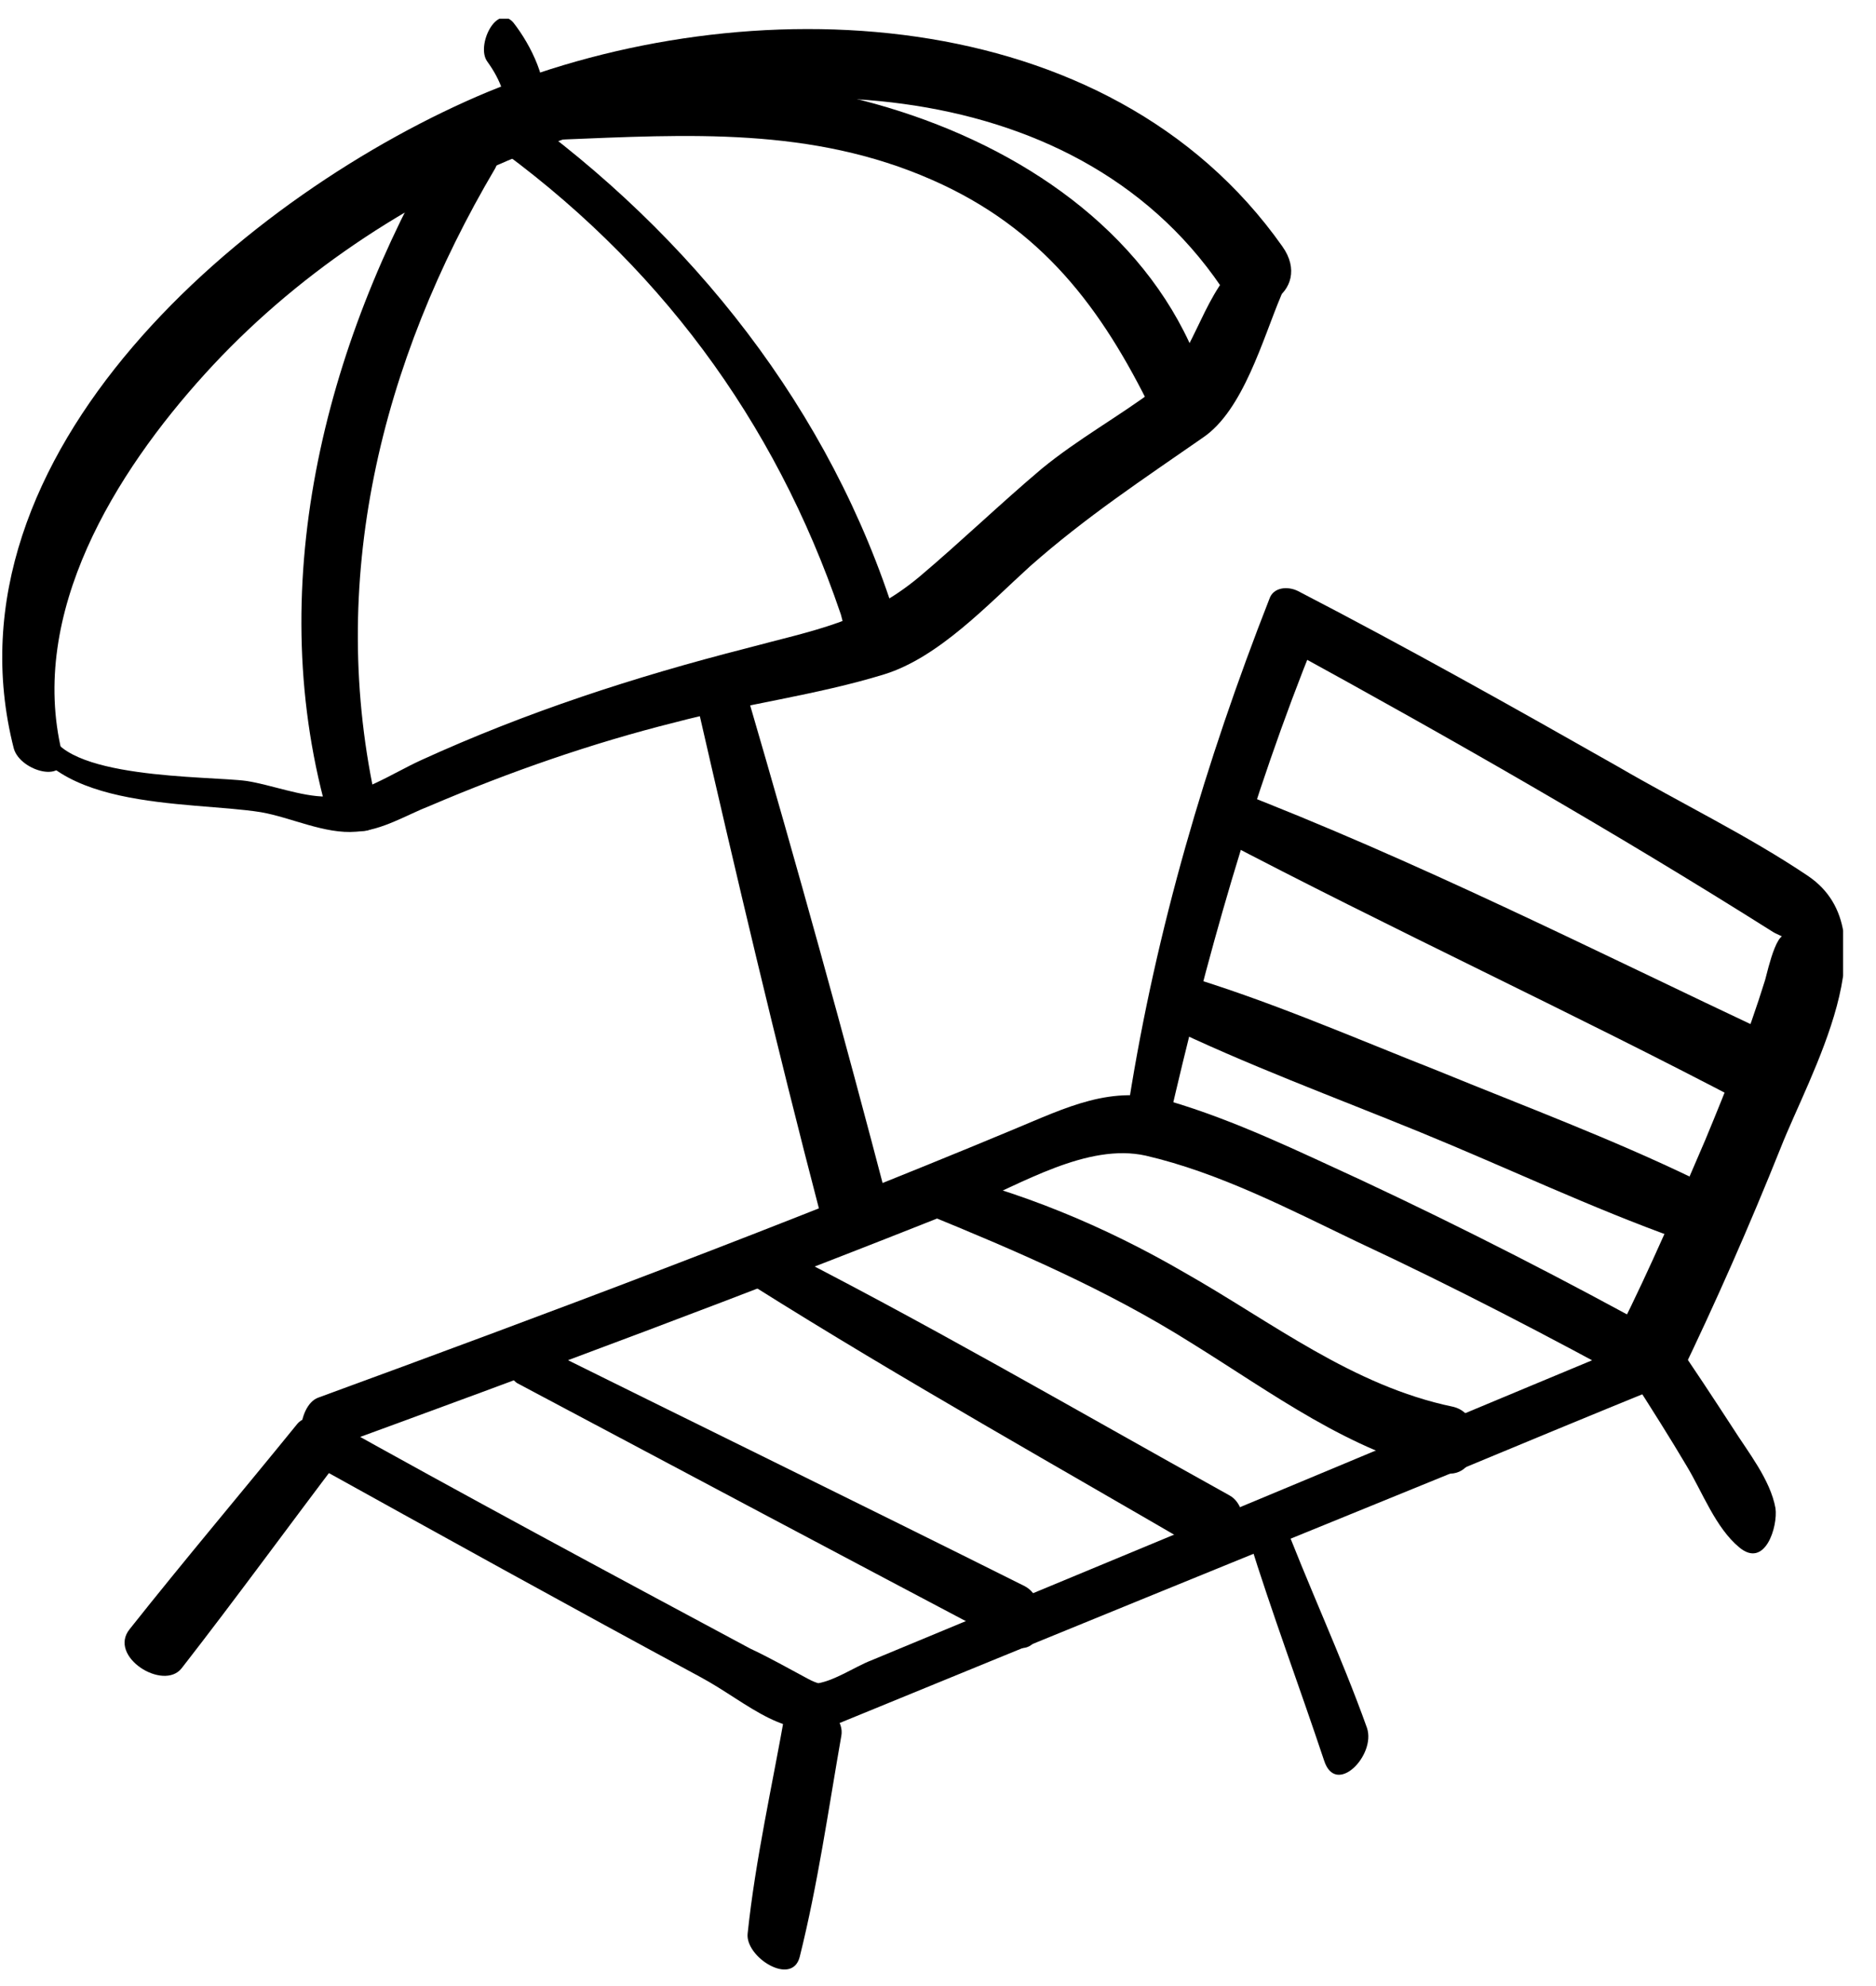
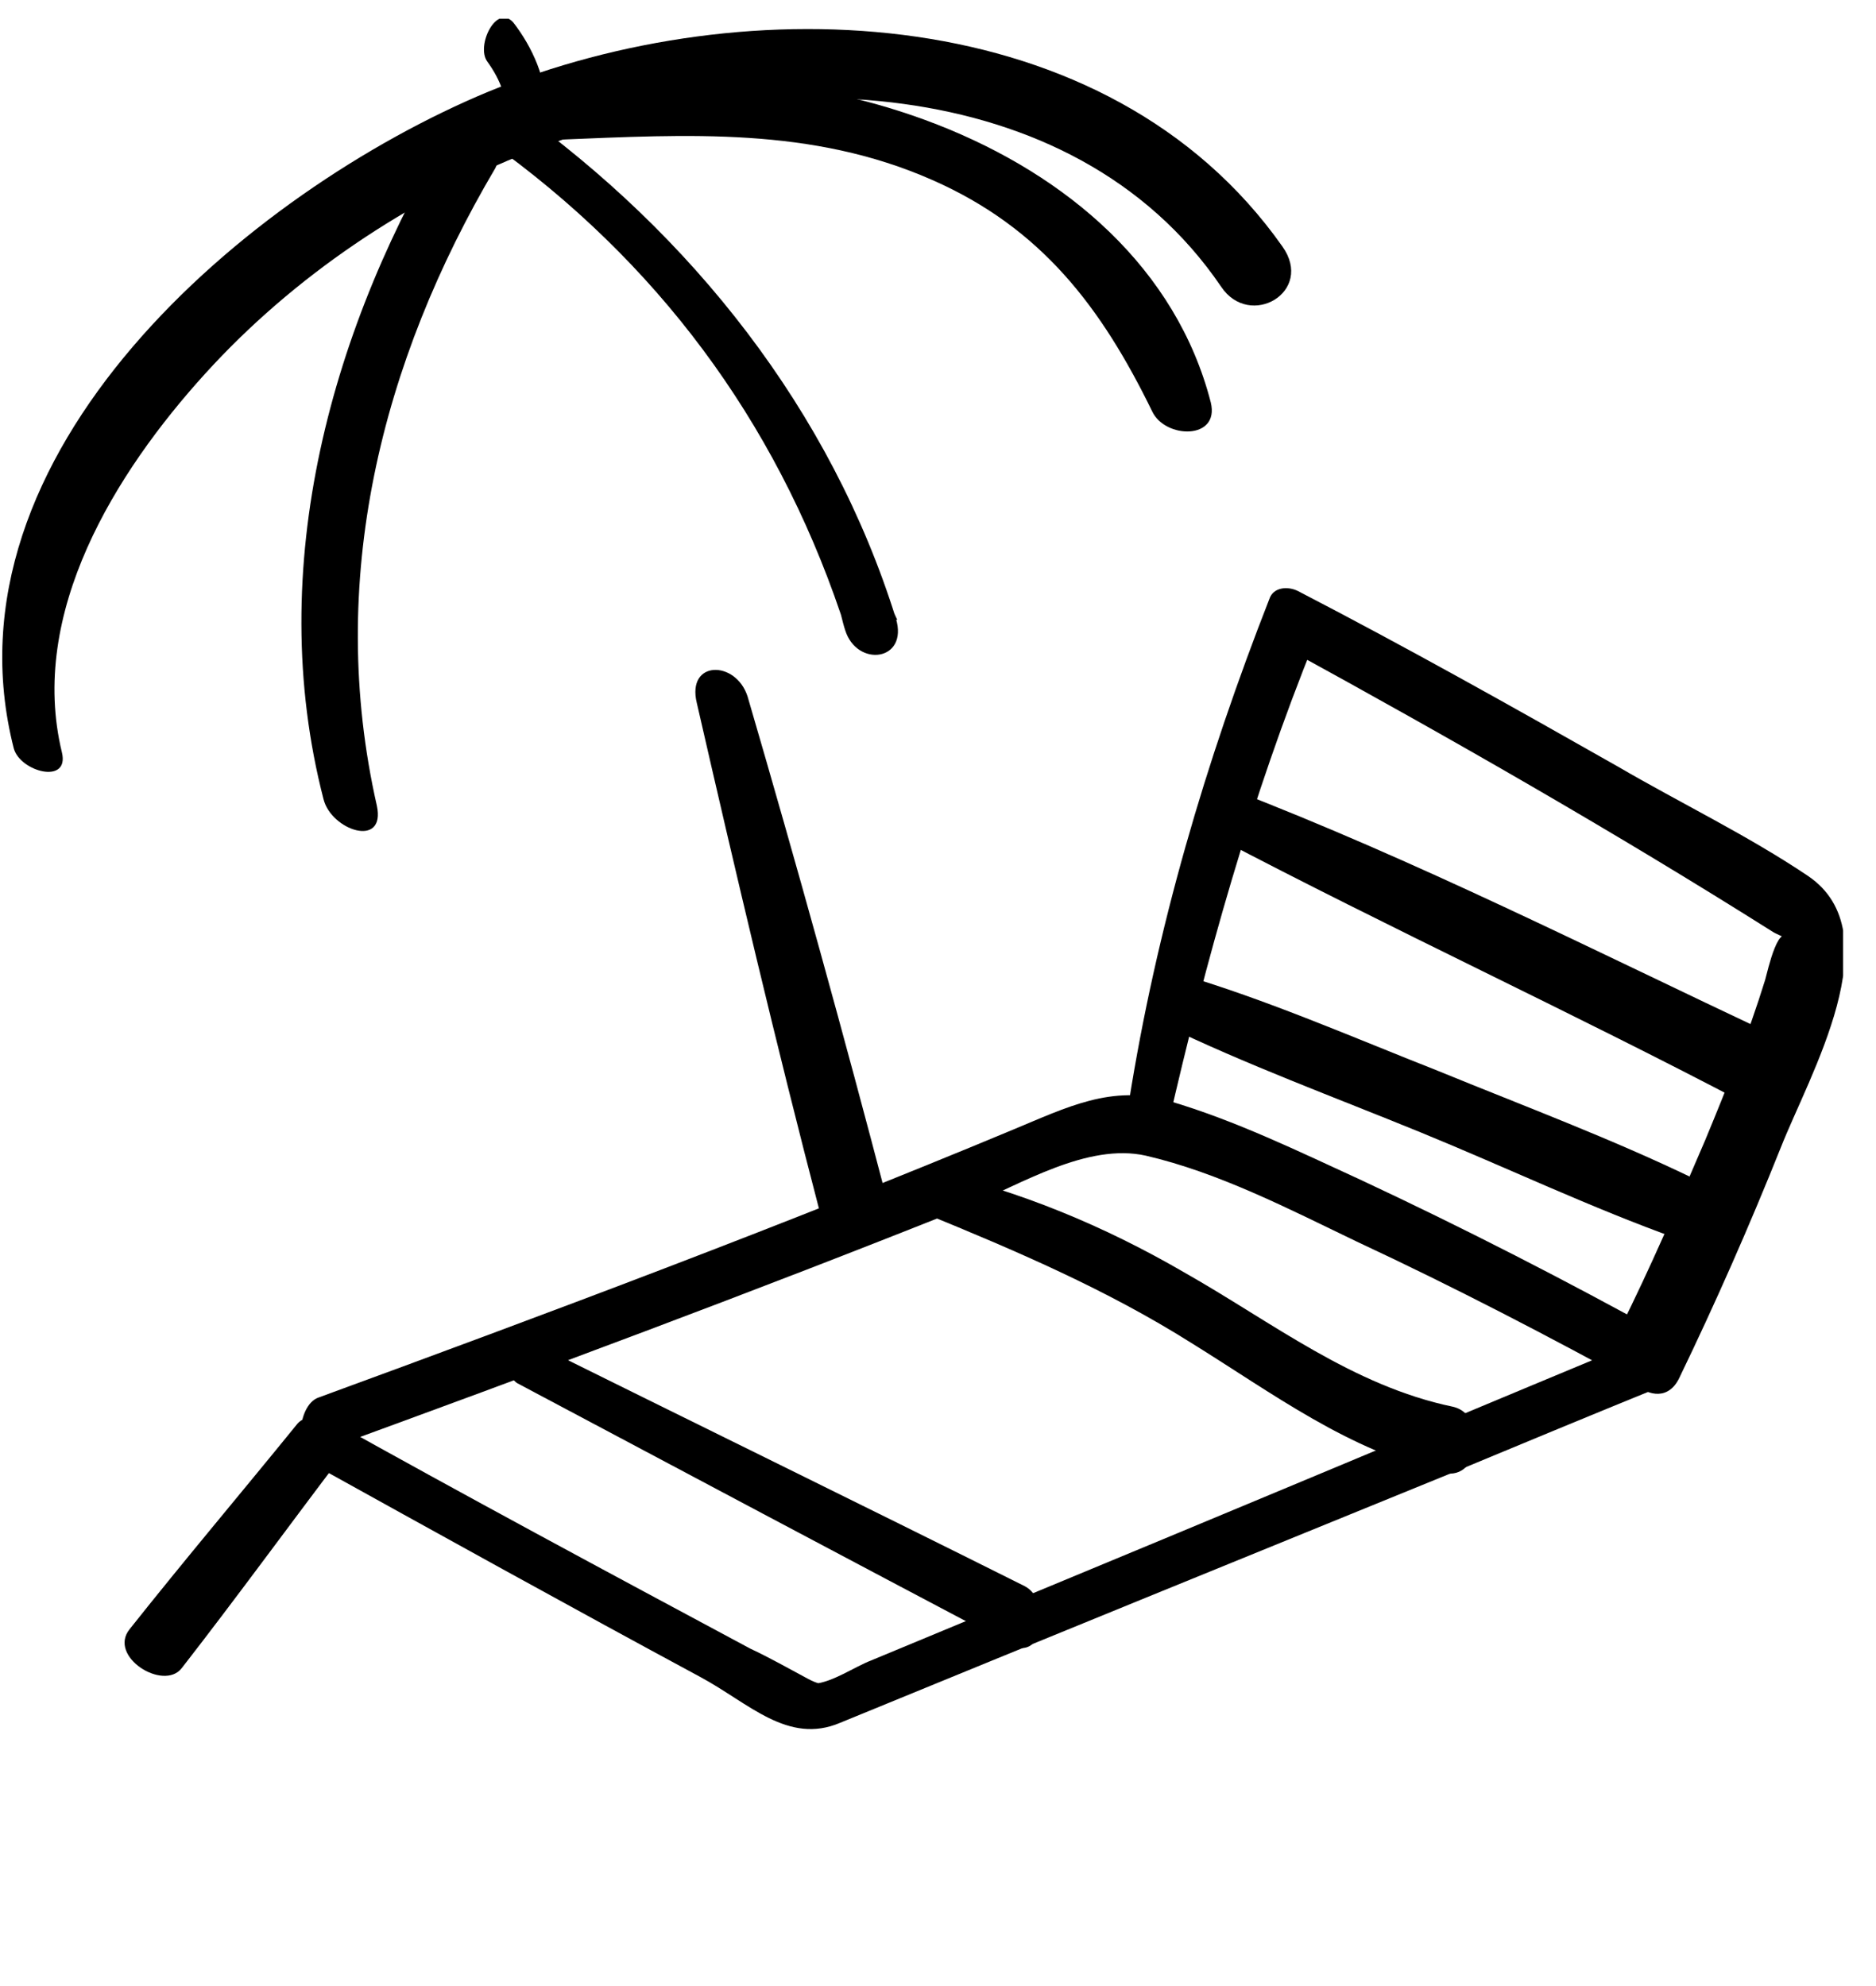
<svg xmlns="http://www.w3.org/2000/svg" width="51" height="54" viewBox="0 0 51 54" fill="none">
  <g clip-path="url(#clip0)">
    <path d="M8.301 39.698C11.873 41.679 15.446 43.659 19.053 45.605C20.362 46.312 21.423 47.444 22.838 46.843C28.355 44.579 33.908 42.315 39.461 40.052C41.336 39.273 43.21 38.495 45.12 37.717C45.545 37.54 45.722 36.55 45.262 36.303C42.574 34.817 39.815 33.402 37.021 32.094C35.323 31.315 33.59 30.467 31.786 29.936C30.23 29.476 28.992 30.113 27.542 30.714C21.352 33.296 14.738 35.772 8.655 38C8.053 38.212 7.983 39.733 8.655 39.486C14.561 37.328 20.468 35.135 26.304 32.801C27.754 32.2 29.558 31.068 31.149 31.422C33.13 31.881 35.04 32.872 36.879 33.756C39.532 34.994 42.114 36.338 44.696 37.753C44.731 37.293 44.802 36.798 44.837 36.338C40.416 38.177 36.03 40.016 31.609 41.855C28.957 42.952 26.339 44.048 23.687 45.145C23.227 45.322 22.625 45.746 22.13 45.781C22.343 45.746 22.272 45.817 21.953 45.64C21.423 45.357 20.928 45.074 20.397 44.826C16.507 42.74 12.616 40.653 8.761 38.495C8.195 38.212 7.841 39.45 8.301 39.698Z" fill="black" />
    <path d="M31.75 30.608C32.776 26.116 34.014 21.695 35.747 17.415C35.499 17.486 35.217 17.557 34.969 17.628C39.425 20.068 43.882 22.615 48.197 25.338C48.303 25.409 48.621 25.515 48.692 25.621C48.374 24.914 48.056 26.399 47.985 26.647C47.525 28.132 46.959 29.547 46.358 30.997C45.615 32.73 44.872 34.463 44.023 36.161C43.528 37.151 45.084 38.637 45.65 37.47C46.641 35.418 47.56 33.331 48.409 31.209C49.187 29.229 51.451 25.373 49.152 23.817C47.525 22.721 45.686 21.836 43.988 20.846C41.123 19.219 38.223 17.592 35.287 16.071C35.004 15.93 34.615 15.965 34.509 16.284C32.776 20.705 31.432 25.267 30.689 29.971C30.619 30.573 31.573 31.492 31.75 30.608Z" fill="black" />
-     <path d="M21.351 46.524C20.997 48.54 20.537 50.556 20.325 52.572C20.254 53.209 21.528 54.022 21.74 53.209C22.235 51.228 22.518 49.212 22.872 47.196C23.013 46.453 21.492 45.675 21.351 46.524Z" fill="black" />
    <path d="M8.088 38.708C6.567 40.582 5.011 42.421 3.525 44.296C2.924 45.039 4.445 45.994 4.94 45.357C6.426 43.447 7.84 41.502 9.29 39.592C9.786 38.99 8.512 38.212 8.088 38.708Z" fill="black" />
-     <path d="M33.944 41.82C34.581 43.871 35.324 45.852 35.996 47.868C36.314 48.858 37.41 47.727 37.163 46.984C36.456 45.003 35.536 43.058 34.793 41.077C34.51 40.334 33.803 41.289 33.944 41.82Z" fill="black" />
-     <path d="M44.411 37.54C44.907 38.318 45.402 39.096 45.862 39.875C46.286 40.582 46.64 41.537 47.276 42.067C47.984 42.669 48.337 41.502 48.267 41.006C48.125 40.228 47.524 39.486 47.099 38.813C46.569 38 46.038 37.187 45.472 36.373C44.871 35.453 43.952 36.833 44.411 37.54Z" fill="black" />
    <path d="M14.066 37.611C18.522 39.981 22.979 42.35 27.471 44.72C28.39 45.215 28.602 43.518 27.86 43.129C23.332 40.865 18.77 38.637 14.207 36.373C13.712 36.125 13.641 37.363 14.066 37.611Z" fill="black" />
-     <path d="M20.468 34.958C24.57 37.54 28.815 39.91 32.988 42.35C33.766 42.81 34.155 41.042 33.413 40.653C29.204 38.318 25.03 35.878 20.75 33.72C20.184 33.402 20.043 34.675 20.468 34.958Z" fill="black" />
    <path d="M25.1 32.978C27.611 34.003 30.087 35.064 32.386 36.514C34.614 37.894 36.666 39.45 39.248 40.051C40.274 40.264 40.45 38.46 39.495 38.248C36.772 37.682 34.579 35.949 32.209 34.605C30.017 33.331 27.718 32.376 25.242 31.811C24.782 31.669 24.711 32.836 25.1 32.978Z" fill="black" />
    <path d="M31.608 27.849C33.871 28.946 36.276 29.83 38.611 30.785C40.945 31.74 43.244 32.836 45.614 33.685C46.357 33.968 46.781 32.412 46.074 32.058C43.81 30.962 41.44 30.078 39.106 29.122C36.772 28.203 34.437 27.177 32.032 26.47C31.395 26.328 31.077 27.602 31.608 27.849Z" fill="black" />
    <path d="M33.056 22.756C37.831 25.267 42.748 27.531 47.522 30.042C48.513 30.573 49.114 28.592 48.194 28.132C43.313 25.833 38.503 23.393 33.446 21.447C32.844 21.164 32.561 22.473 33.056 22.756Z" fill="black" />
-     <path d="M0.518 19.396C1.013 22.084 5.116 21.765 7.097 22.084C7.91 22.225 8.83 22.685 9.679 22.614C10.386 22.579 11.058 22.154 11.695 21.907C13.852 20.987 16.081 20.209 18.344 19.643C20.219 19.148 22.2 18.901 24.039 18.335C25.524 17.875 26.868 16.425 28 15.399C29.521 14.055 31.077 13.029 32.704 11.897C33.801 11.155 34.331 9.209 34.826 8.042C35.074 7.512 34.048 6.804 33.624 7.193C32.633 8.148 32.421 9.811 31.395 10.589C30.405 11.332 29.309 11.933 28.318 12.746C27.187 13.701 26.125 14.727 24.994 15.682C23.508 16.92 22.129 17.132 20.29 17.627C17.248 18.405 14.312 19.36 11.447 20.669C10.669 21.023 9.75 21.659 8.865 21.659C8.193 21.659 7.38 21.341 6.708 21.235C5.682 21.093 1.579 21.2 1.332 19.785C1.332 19.396 0.412 18.901 0.518 19.396Z" fill="black" />
    <path d="M1.683 20.457C0.764 16.672 3.134 12.852 5.574 10.164C7.979 7.512 11.092 5.425 14.416 4.116C20.5 1.747 29.13 1.817 33.197 7.795C33.975 8.962 35.744 7.936 34.86 6.698C30.12 -0.022 20.288 -0.376 13.284 2.489C6.741 5.213 -1.677 12.322 0.375 20.351C0.552 20.987 1.896 21.341 1.683 20.457Z" fill="black" />
    <path d="M12.332 3.374C9.007 8.82 7.168 15.434 8.795 21.73C9.007 22.579 10.492 23.074 10.245 21.907C8.865 15.823 10.351 9.846 13.463 4.576C13.817 3.939 12.756 2.666 12.332 3.374Z" fill="black" />
    <path d="M13.709 4.152C18.201 7.476 21.313 11.862 23.011 17.168C23.471 17.061 23.931 16.955 24.39 16.849C24.32 16.708 24.284 16.602 24.213 16.46C23.789 15.541 22.551 15.611 22.869 16.743C22.905 16.885 22.94 17.026 22.976 17.132C23.294 18.158 24.709 17.981 24.355 16.814C22.587 11.155 18.802 6.38 13.992 2.949C13.178 2.419 13.143 3.727 13.709 4.152Z" fill="black" />
    <path d="M15.197 3.798C18.698 3.657 22.058 3.444 25.347 4.895C28.318 6.203 29.945 8.361 31.325 11.19C31.678 11.933 33.164 11.968 32.916 10.943C31.042 3.657 21.068 0.827 14.595 2.702C13.888 2.914 14.737 3.833 15.197 3.798Z" fill="black" />
    <path d="M13.249 1.676C13.426 1.923 13.567 2.171 13.674 2.489C13.744 2.772 13.744 3.091 13.78 3.374C13.815 3.621 13.992 3.904 14.31 3.798C14.629 3.692 14.77 3.303 14.805 3.02C14.911 2.206 14.452 1.251 13.957 0.615C13.497 0.084 12.931 1.251 13.249 1.676Z" fill="black" />
    <path d="M18.943 19.113C20.004 23.746 21.101 28.415 22.303 33.013C22.622 34.286 24.496 34.109 24.142 32.73C22.94 28.132 21.667 23.534 20.323 18.936C20.004 17.946 18.66 17.946 18.943 19.113Z" fill="black" />
  </g>
  <defs>
    <clipPath id="clip0">
      <rect width="50.047" height="53.054" fill="white" transform="translate(0.059 0.509)" />
    </clipPath>
  </defs>
</svg>